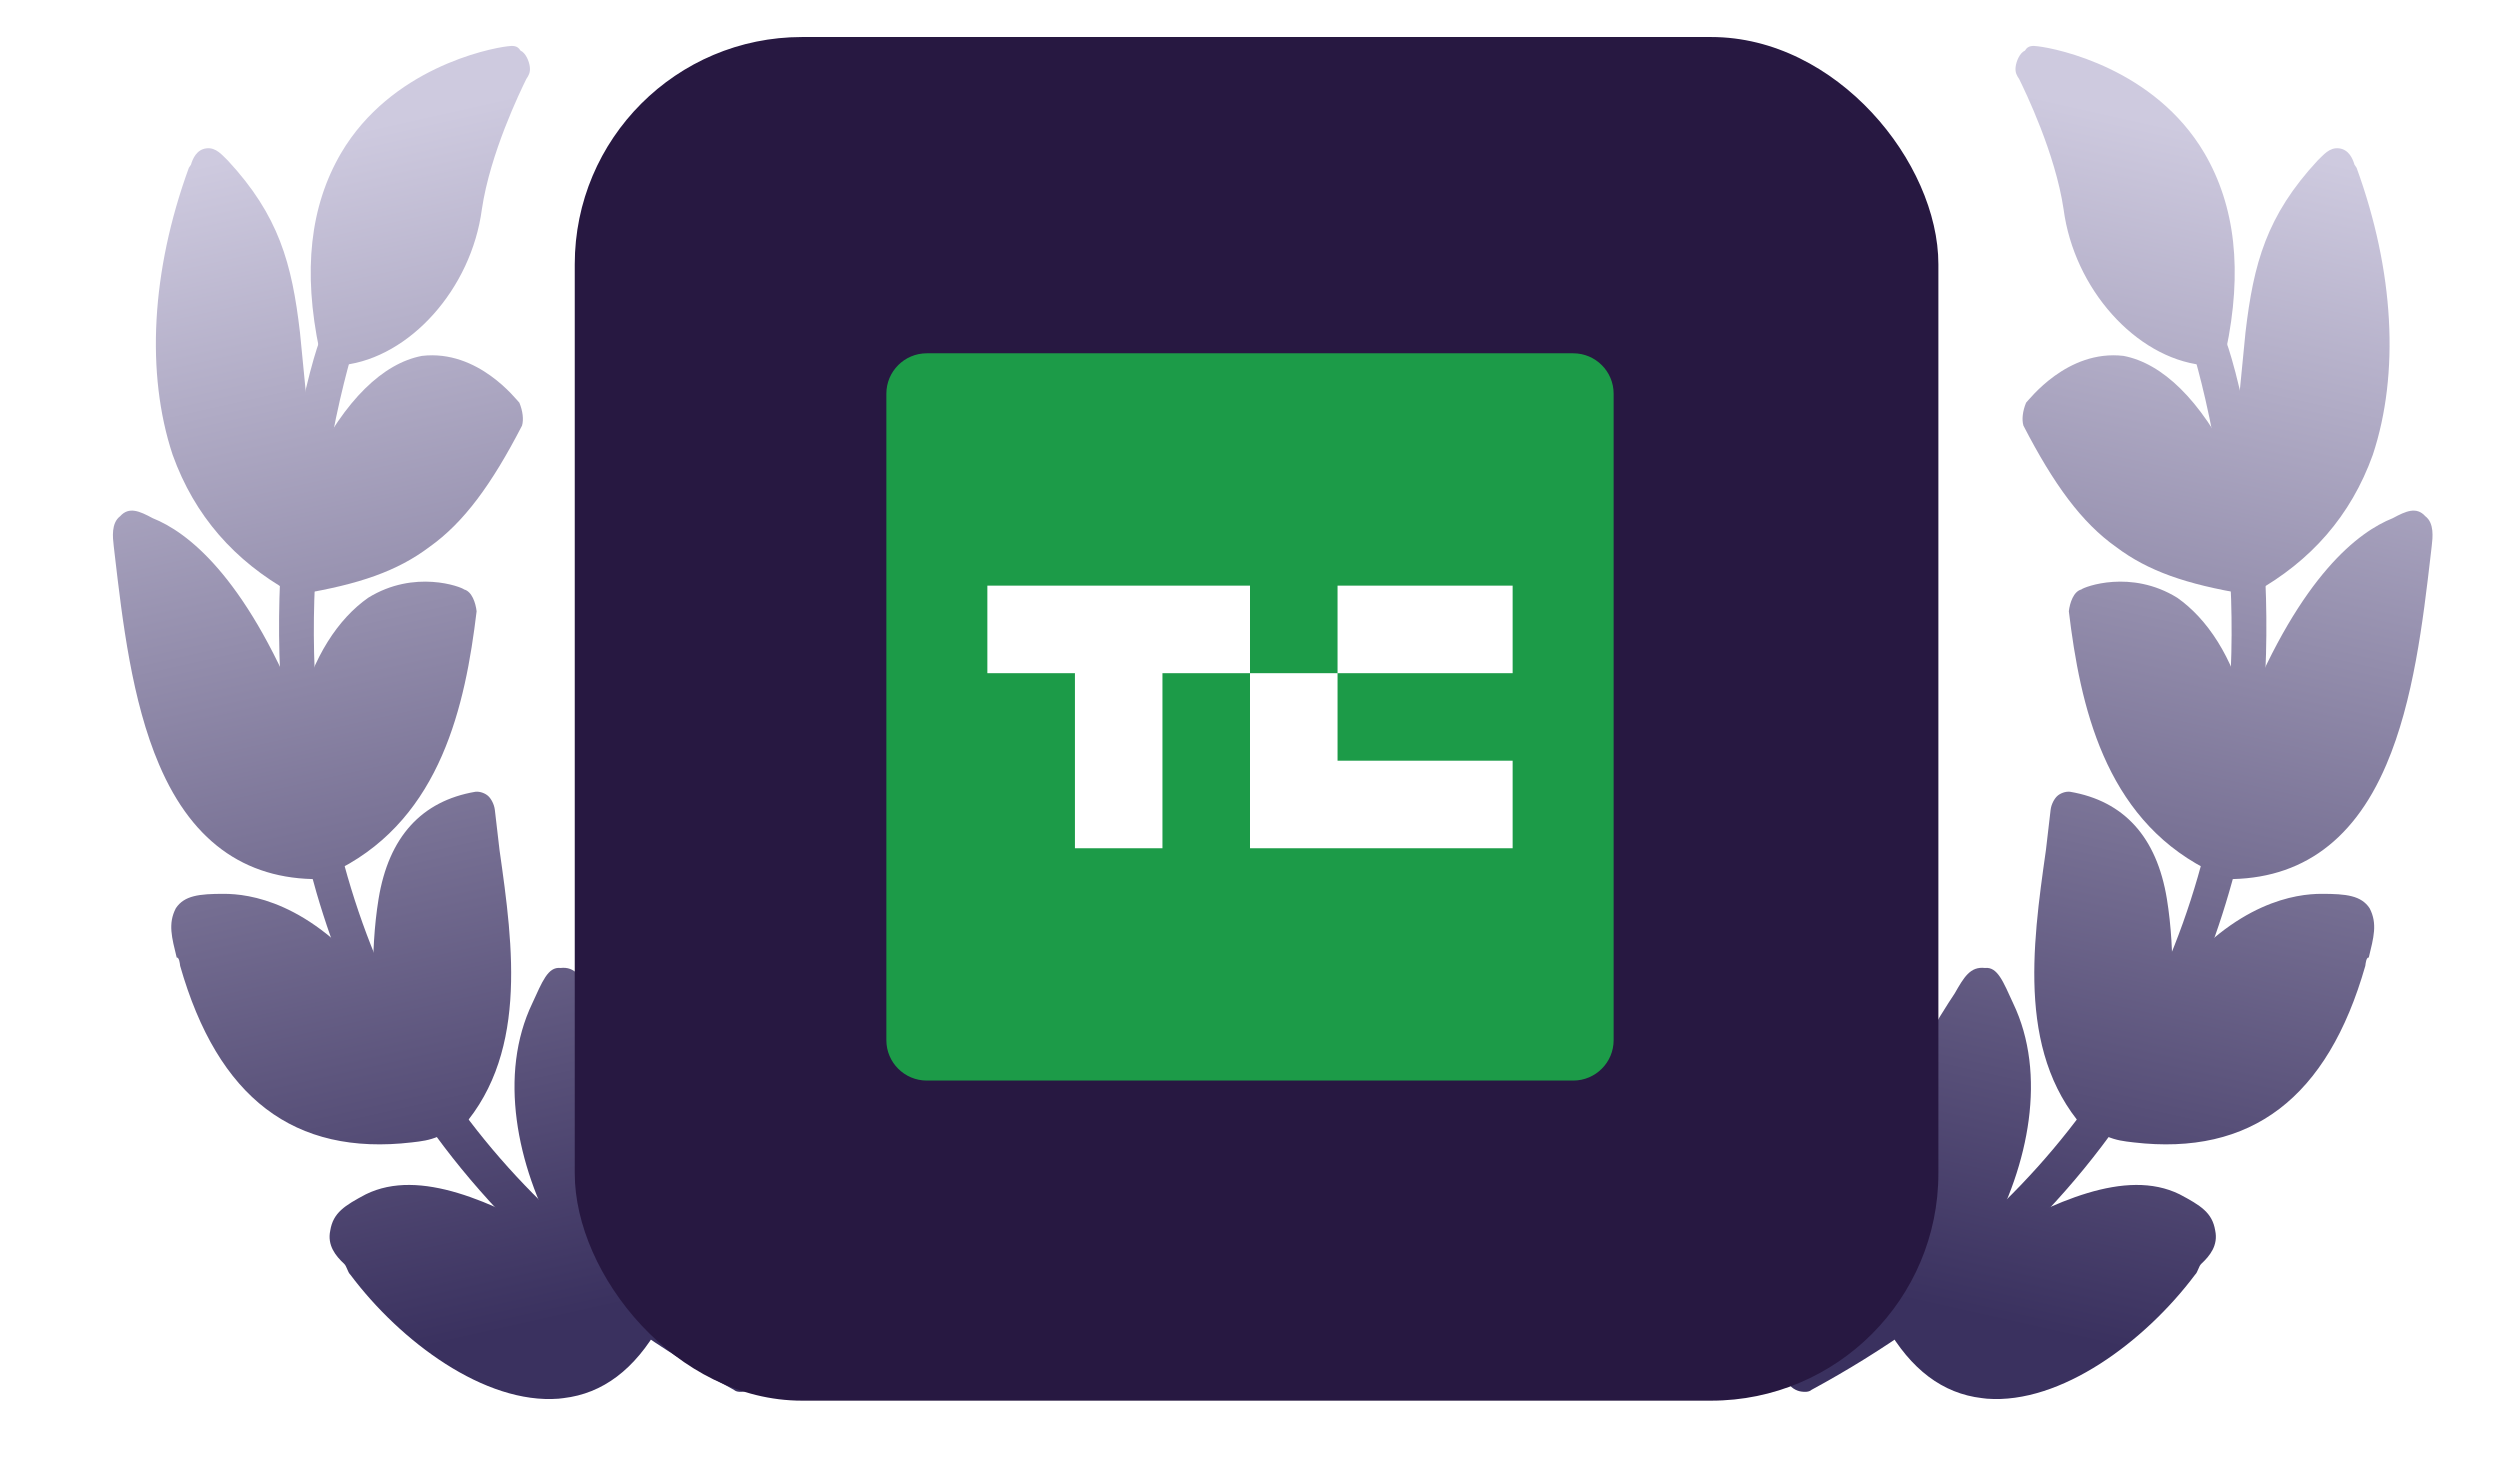
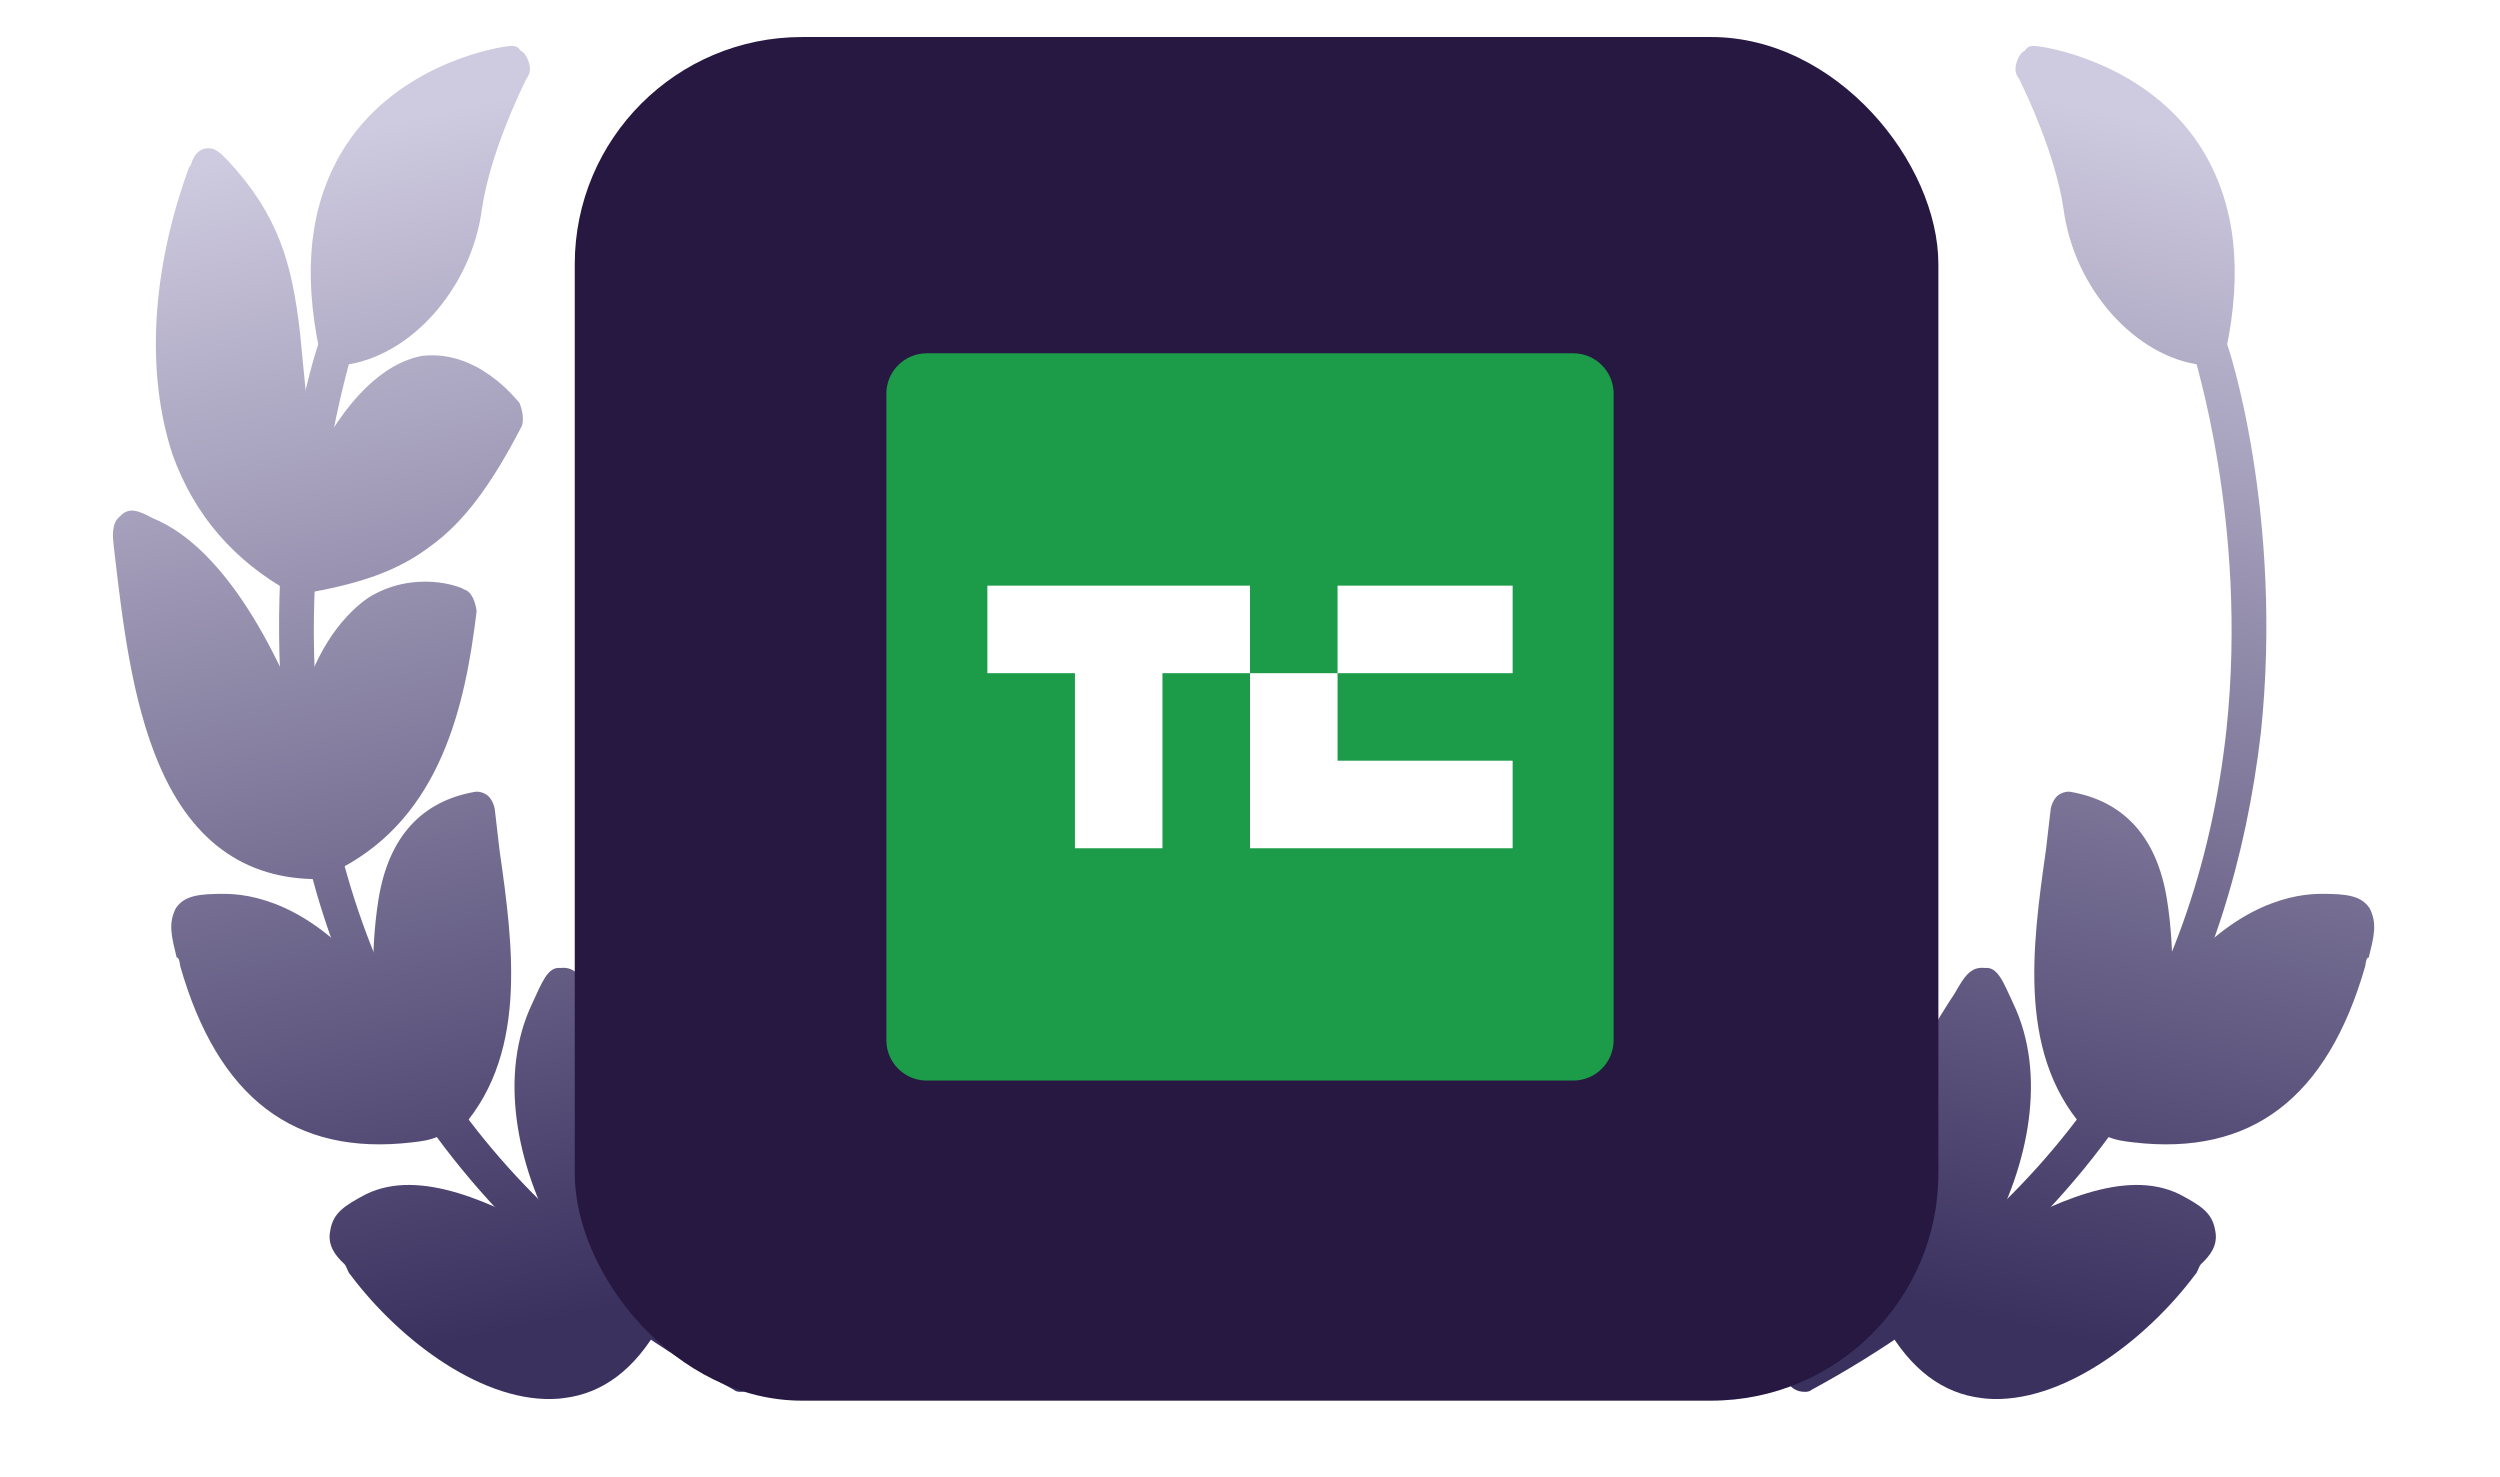
<svg xmlns="http://www.w3.org/2000/svg" width="110" height="65" viewBox="0 0 110 65" fill="none">
  <g filter="url(#filter0_ii_398_18241)">
    <path fill-rule="evenodd" clip-rule="evenodd" d="M31.741 60.229C31.956 60.204 32.265 60.04 32.344 59.775C32.5 59.245 32.334 58.752 31.98 58.538C20.665 52.436 14.338 43.192 13.031 31.058C12.078 21.954 14.502 14.632 14.488 14.506C14.659 14.102 14.492 13.61 14.032 13.408C13.679 13.193 13.262 13.37 13.105 13.9C12.919 14.177 10.524 21.752 11.521 31.234C12.17 36.79 13.76 41.979 16.462 46.399C19.851 52.019 24.877 56.679 31.295 60.154C31.417 60.267 31.633 60.242 31.741 60.229Z" fill="url(#paint0_linear_398_18241)" />
    <path fill-rule="evenodd" clip-rule="evenodd" d="M14.115 15.062C17.027 14.722 19.737 11.718 20.202 8.208C20.569 5.733 21.892 3.019 22.157 2.477C22.25 2.338 22.343 2.199 22.313 1.946C22.284 1.694 22.132 1.328 21.901 1.226C21.764 0.987 21.548 1.012 21.333 1.037C20.47 1.138 16.2 2.02 14.01 5.731C12.643 8.066 12.32 10.92 13.056 14.417C13.101 14.796 13.468 15.137 13.9 15.087C13.9 15.087 13.9 15.087 14.008 15.074C14.115 15.062 14.008 15.074 14.115 15.062Z" fill="url(#paint1_linear_398_18241)" />
    <path fill-rule="evenodd" clip-rule="evenodd" d="M12.231 25.136C14.804 24.708 16.485 24.128 17.892 23.067C19.407 21.995 20.632 20.316 21.969 17.728C22.048 17.463 22.003 17.084 21.852 16.718C21.729 16.604 20.047 14.369 17.566 14.659C15.856 14.986 14.184 16.589 12.768 19.442L12.198 13.622C11.845 10.591 11.27 8.483 9.02 6.058C8.774 5.83 8.515 5.477 8.083 5.527C7.652 5.578 7.48 5.982 7.402 6.247L7.309 6.385C5.653 10.93 5.414 15.437 6.596 19.011C7.568 21.713 9.328 23.683 11.784 25.06C11.892 25.048 11.892 25.048 12.015 25.161L12.231 25.136Z" fill="url(#paint2_linear_398_18241)" />
    <path fill-rule="evenodd" clip-rule="evenodd" d="M13.969 37.219C18.4 34.91 19.473 30.05 19.971 25.896C19.927 25.517 19.76 25.025 19.422 24.937C19.299 24.823 17.24 24.039 15.201 25.301C13.888 26.223 12.771 27.889 12.173 30.262C9.725 24.277 7.21 22.395 5.72 21.801C5.136 21.485 4.675 21.283 4.288 21.712C3.886 22.015 3.96 22.646 4.004 23.025L4.048 23.404C4.387 26.308 4.8 29.843 6.002 32.646C7.508 36.182 9.994 37.812 13.366 37.674C13.69 37.636 13.891 37.485 13.969 37.219Z" fill="url(#paint3_linear_398_18241)" />
    <path fill-rule="evenodd" clip-rule="evenodd" d="M18.634 49.089C18.742 49.077 18.958 49.051 19.051 48.913C22.271 45.593 21.588 40.681 20.979 36.401C20.905 35.77 20.846 35.265 20.773 34.633C20.743 34.381 20.606 34.141 20.483 34.027C20.361 33.914 20.13 33.813 19.915 33.838C17.557 34.241 16.101 35.819 15.656 38.558C15.465 39.733 15.397 41.02 15.421 42.169C12.607 38.658 9.945 38.329 8.852 38.329C7.758 38.328 7.111 38.404 6.739 38.959C6.381 39.641 6.563 40.26 6.774 41.131C6.882 41.118 6.911 41.371 6.926 41.497C8.589 47.318 11.948 49.87 17.124 49.265C17.556 49.215 17.879 49.177 18.296 49.001C18.419 49.114 18.526 49.102 18.634 49.089Z" fill="url(#paint4_linear_398_18241)" />
    <path fill-rule="evenodd" clip-rule="evenodd" d="M28.014 57.337C31.837 53.563 26.187 44.496 24.996 42.715C24.584 41.995 24.309 41.516 23.662 41.591C23.108 41.528 22.858 42.197 22.422 43.144C20.928 46.262 21.723 50.264 23.523 53.51C20.713 51.918 17.473 50.377 15.095 51.55C14.169 52.042 13.659 52.358 13.532 53.14C13.39 53.797 13.773 54.264 14.14 54.605C14.263 54.719 14.292 54.971 14.415 55.085C16.617 58.027 20.329 60.794 23.579 60.542C23.686 60.53 23.686 60.53 23.794 60.517C25.52 60.316 26.927 59.256 28.014 57.337Z" fill="url(#paint5_linear_398_18241)" />
  </g>
  <g filter="url(#filter1_ii_398_18241)">
    <path fill-rule="evenodd" clip-rule="evenodd" d="M78.259 60.229C78.044 60.204 77.735 60.04 77.656 59.775C77.5 59.245 77.666 58.752 78.019 58.538C89.335 52.436 95.662 43.192 96.969 31.058C97.922 21.954 95.498 14.632 95.512 14.506C95.341 14.102 95.507 13.61 95.968 13.408C96.321 13.193 96.738 13.37 96.895 13.9C97.081 14.177 99.476 21.752 98.479 31.234C97.83 36.79 96.24 41.979 93.538 46.399C90.149 52.019 85.123 56.679 78.705 60.154C78.583 60.267 78.367 60.242 78.259 60.229Z" fill="url(#paint6_linear_398_18241)" />
    <path fill-rule="evenodd" clip-rule="evenodd" d="M95.885 15.062C92.973 14.722 90.263 11.718 89.798 8.208C89.431 5.733 88.108 3.019 87.843 2.477C87.75 2.338 87.657 2.199 87.687 1.946C87.716 1.694 87.868 1.328 88.099 1.226C88.236 0.987 88.452 1.012 88.667 1.037C89.53 1.138 93.8 2.02 95.99 5.731C97.357 8.066 97.68 10.92 96.944 14.417C96.899 14.796 96.532 15.137 96.1 15.087C96.1 15.087 96.1 15.087 95.993 15.074C95.885 15.062 95.993 15.074 95.885 15.062Z" fill="url(#paint7_linear_398_18241)" />
-     <path fill-rule="evenodd" clip-rule="evenodd" d="M97.769 25.136C95.196 24.708 93.514 24.128 92.108 23.067C90.593 21.995 89.368 20.316 88.031 17.728C87.952 17.463 87.996 17.084 88.148 16.718C88.271 16.604 89.953 14.369 92.434 14.659C94.144 14.986 95.816 16.589 97.232 19.442L97.802 13.622C98.156 10.591 98.73 8.483 100.98 6.058C101.226 5.83 101.485 5.477 101.917 5.527C102.348 5.578 102.52 5.982 102.598 6.247L102.691 6.385C104.347 10.93 104.586 15.437 103.404 19.011C102.432 21.713 100.672 23.683 98.216 25.06C98.108 25.048 98.108 25.048 97.985 25.161L97.769 25.136Z" fill="url(#paint8_linear_398_18241)" />
-     <path fill-rule="evenodd" clip-rule="evenodd" d="M96.031 37.219C91.6 34.91 90.528 30.05 90.029 25.896C90.073 25.517 90.24 25.025 90.578 24.937C90.701 24.823 92.76 24.039 94.799 25.301C96.112 26.223 97.229 27.889 97.827 30.262C100.275 24.277 102.79 22.395 104.28 21.801C104.864 21.485 105.325 21.283 105.712 21.712C106.114 22.015 106.04 22.646 105.996 23.025L105.952 23.404C105.613 26.308 105.2 29.843 103.998 32.646C102.492 36.182 100.006 37.812 96.634 37.674C96.31 37.636 96.109 37.485 96.031 37.219Z" fill="url(#paint9_linear_398_18241)" />
    <path fill-rule="evenodd" clip-rule="evenodd" d="M91.366 49.089C91.258 49.077 91.042 49.051 90.949 48.913C87.729 45.593 88.412 40.681 89.021 36.401C89.095 35.77 89.154 35.265 89.227 34.633C89.257 34.381 89.394 34.141 89.517 34.027C89.639 33.914 89.87 33.813 90.085 33.838C92.443 34.241 93.899 35.819 94.344 38.558C94.535 39.733 94.603 41.02 94.579 42.169C97.393 38.658 100.055 38.329 101.148 38.329C102.242 38.328 102.889 38.404 103.261 38.959C103.619 39.641 103.437 40.26 103.226 41.131C103.118 41.118 103.089 41.371 103.074 41.497C101.411 47.318 98.052 49.87 92.876 49.265C92.444 49.215 92.121 49.177 91.704 49.001C91.581 49.114 91.474 49.102 91.366 49.089Z" fill="url(#paint10_linear_398_18241)" />
    <path fill-rule="evenodd" clip-rule="evenodd" d="M81.986 57.337C78.163 53.563 83.813 44.496 85.004 42.715C85.416 41.995 85.691 41.516 86.338 41.591C86.892 41.528 87.142 42.197 87.578 43.144C89.072 46.262 88.277 50.264 86.477 53.51C89.287 51.918 92.527 50.377 94.904 51.55C95.831 52.042 96.341 52.358 96.468 53.14C96.61 53.797 96.227 54.264 95.86 54.605C95.737 54.719 95.708 54.971 95.585 55.085C93.383 58.027 89.671 60.794 86.421 60.542C86.314 60.53 86.314 60.53 86.206 60.517C84.48 60.316 83.073 59.256 81.986 57.337Z" fill="url(#paint11_linear_398_18241)" />
  </g>
  <rect x="25.289" y="1.629" width="60" height="60" rx="10" fill="#271841" />
  <g clip-path="url(#clip0_398_18241)">
    <path d="M69.222 15.545H40.778C39.796 15.545 39 16.341 39 17.323V45.768C39 46.749 39.796 47.545 40.778 47.545H69.222C70.204 47.545 71 46.749 71 45.768V17.323C71 16.341 70.204 15.545 69.222 15.545Z" fill="#1C9B48" />
    <path fill-rule="evenodd" clip-rule="evenodd" d="M66.556 33.471V37.323H55V29.62H58.852V33.471H66.556ZM51.148 37.323H47.297V29.62H43.444V25.768H55V29.62H51.148V37.323ZM66.556 25.768V29.62H58.852V25.768H66.556Z" fill="white" />
  </g>
  <defs>
    <filter id="filter0_ii_398_18241" x="1.969" y="0.021" width="33.434" height="62.537" filterUnits="userSpaceOnUse" color-interpolation-filters="sRGB">
      <feFlood flood-opacity="0" result="BackgroundImageFix" />
      <feBlend mode="normal" in="SourceGraphic" in2="BackgroundImageFix" result="shape" />
      <feColorMatrix in="SourceAlpha" type="matrix" values="0 0 0 0 0 0 0 0 0 0 0 0 0 0 0 0 0 0 127 0" result="hardAlpha" />
      <feOffset dx="-2" dy="2" />
      <feGaussianBlur stdDeviation="3" />
      <feComposite in2="hardAlpha" operator="arithmetic" k2="-1" k3="1" />
      <feColorMatrix type="matrix" values="0 0 0 0 0 0 0 0 0 0 0 0 0 0 0 0 0 0 0.25 0" />
      <feBlend mode="normal" in2="shape" result="effect1_innerShadow_398_18241" />
      <feColorMatrix in="SourceAlpha" type="matrix" values="0 0 0 0 0 0 0 0 0 0 0 0 0 0 0 0 0 0 127 0" result="hardAlpha" />
      <feOffset dx="3" dy="-1" />
      <feGaussianBlur stdDeviation="3" />
      <feComposite in2="hardAlpha" operator="arithmetic" k2="-1" k3="1" />
      <feColorMatrix type="matrix" values="0 0 0 0 1 0 0 0 0 1 0 0 0 0 1 0 0 0 0.2 0" />
      <feBlend mode="normal" in2="effect1_innerShadow_398_18241" result="effect2_innerShadow_398_18241" />
    </filter>
    <filter id="filter1_ii_398_18241" x="75.597" y="0.021" width="33.434" height="62.537" filterUnits="userSpaceOnUse" color-interpolation-filters="sRGB">
      <feFlood flood-opacity="0" result="BackgroundImageFix" />
      <feBlend mode="normal" in="SourceGraphic" in2="BackgroundImageFix" result="shape" />
      <feColorMatrix in="SourceAlpha" type="matrix" values="0 0 0 0 0 0 0 0 0 0 0 0 0 0 0 0 0 0 127 0" result="hardAlpha" />
      <feOffset dx="-2" dy="2" />
      <feGaussianBlur stdDeviation="3" />
      <feComposite in2="hardAlpha" operator="arithmetic" k2="-1" k3="1" />
      <feColorMatrix type="matrix" values="0 0 0 0 0 0 0 0 0 0 0 0 0 0 0 0 0 0 0.25 0" />
      <feBlend mode="normal" in2="shape" result="effect1_innerShadow_398_18241" />
      <feColorMatrix in="SourceAlpha" type="matrix" values="0 0 0 0 0 0 0 0 0 0 0 0 0 0 0 0 0 0 127 0" result="hardAlpha" />
      <feOffset dx="3" dy="-1" />
      <feGaussianBlur stdDeviation="3" />
      <feComposite in2="hardAlpha" operator="arithmetic" k2="-1" k3="1" />
      <feColorMatrix type="matrix" values="0 0 0 0 1 0 0 0 0 1 0 0 0 0 1 0 0 0 0.2 0" />
      <feBlend mode="normal" in2="effect1_innerShadow_398_18241" result="effect2_innerShadow_398_18241" />
    </filter>
    <linearGradient id="paint0_linear_398_18241" x1="13.597" y1="4.942" x2="25.215" y2="56.675" gradientUnits="userSpaceOnUse">
      <stop stop-color="#CECADF" />
      <stop offset="1" stop-color="#3A315F" />
    </linearGradient>
    <linearGradient id="paint1_linear_398_18241" x1="13.597" y1="4.942" x2="25.215" y2="56.675" gradientUnits="userSpaceOnUse">
      <stop stop-color="#CECADF" />
      <stop offset="1" stop-color="#3A315F" />
    </linearGradient>
    <linearGradient id="paint2_linear_398_18241" x1="13.597" y1="4.942" x2="25.215" y2="56.675" gradientUnits="userSpaceOnUse">
      <stop stop-color="#CECADF" />
      <stop offset="1" stop-color="#3A315F" />
    </linearGradient>
    <linearGradient id="paint3_linear_398_18241" x1="13.597" y1="4.942" x2="25.215" y2="56.675" gradientUnits="userSpaceOnUse">
      <stop stop-color="#CECADF" />
      <stop offset="1" stop-color="#3A315F" />
    </linearGradient>
    <linearGradient id="paint4_linear_398_18241" x1="13.597" y1="4.942" x2="25.215" y2="56.675" gradientUnits="userSpaceOnUse">
      <stop stop-color="#CECADF" />
      <stop offset="1" stop-color="#3A315F" />
    </linearGradient>
    <linearGradient id="paint5_linear_398_18241" x1="13.597" y1="4.942" x2="25.215" y2="56.675" gradientUnits="userSpaceOnUse">
      <stop stop-color="#CECADF" />
      <stop offset="1" stop-color="#3A315F" />
    </linearGradient>
    <linearGradient id="paint6_linear_398_18241" x1="96.403" y1="4.942" x2="84.785" y2="56.675" gradientUnits="userSpaceOnUse">
      <stop stop-color="#CECADF" />
      <stop offset="1" stop-color="#3A315F" />
    </linearGradient>
    <linearGradient id="paint7_linear_398_18241" x1="96.403" y1="4.942" x2="84.785" y2="56.675" gradientUnits="userSpaceOnUse">
      <stop stop-color="#CECADF" />
      <stop offset="1" stop-color="#3A315F" />
    </linearGradient>
    <linearGradient id="paint8_linear_398_18241" x1="96.403" y1="4.942" x2="84.785" y2="56.675" gradientUnits="userSpaceOnUse">
      <stop stop-color="#CECADF" />
      <stop offset="1" stop-color="#3A315F" />
    </linearGradient>
    <linearGradient id="paint9_linear_398_18241" x1="96.403" y1="4.942" x2="84.785" y2="56.675" gradientUnits="userSpaceOnUse">
      <stop stop-color="#CECADF" />
      <stop offset="1" stop-color="#3A315F" />
    </linearGradient>
    <linearGradient id="paint10_linear_398_18241" x1="96.403" y1="4.942" x2="84.785" y2="56.675" gradientUnits="userSpaceOnUse">
      <stop stop-color="#CECADF" />
      <stop offset="1" stop-color="#3A315F" />
    </linearGradient>
    <linearGradient id="paint11_linear_398_18241" x1="96.403" y1="4.942" x2="84.785" y2="56.675" gradientUnits="userSpaceOnUse">
      <stop stop-color="#CECADF" />
      <stop offset="1" stop-color="#3A315F" />
    </linearGradient>
    <clipPath id="clip0_398_18241">
      <rect width="32" height="32" fill="white" transform="translate(39 15.545)" />
    </clipPath>
  </defs>
</svg>